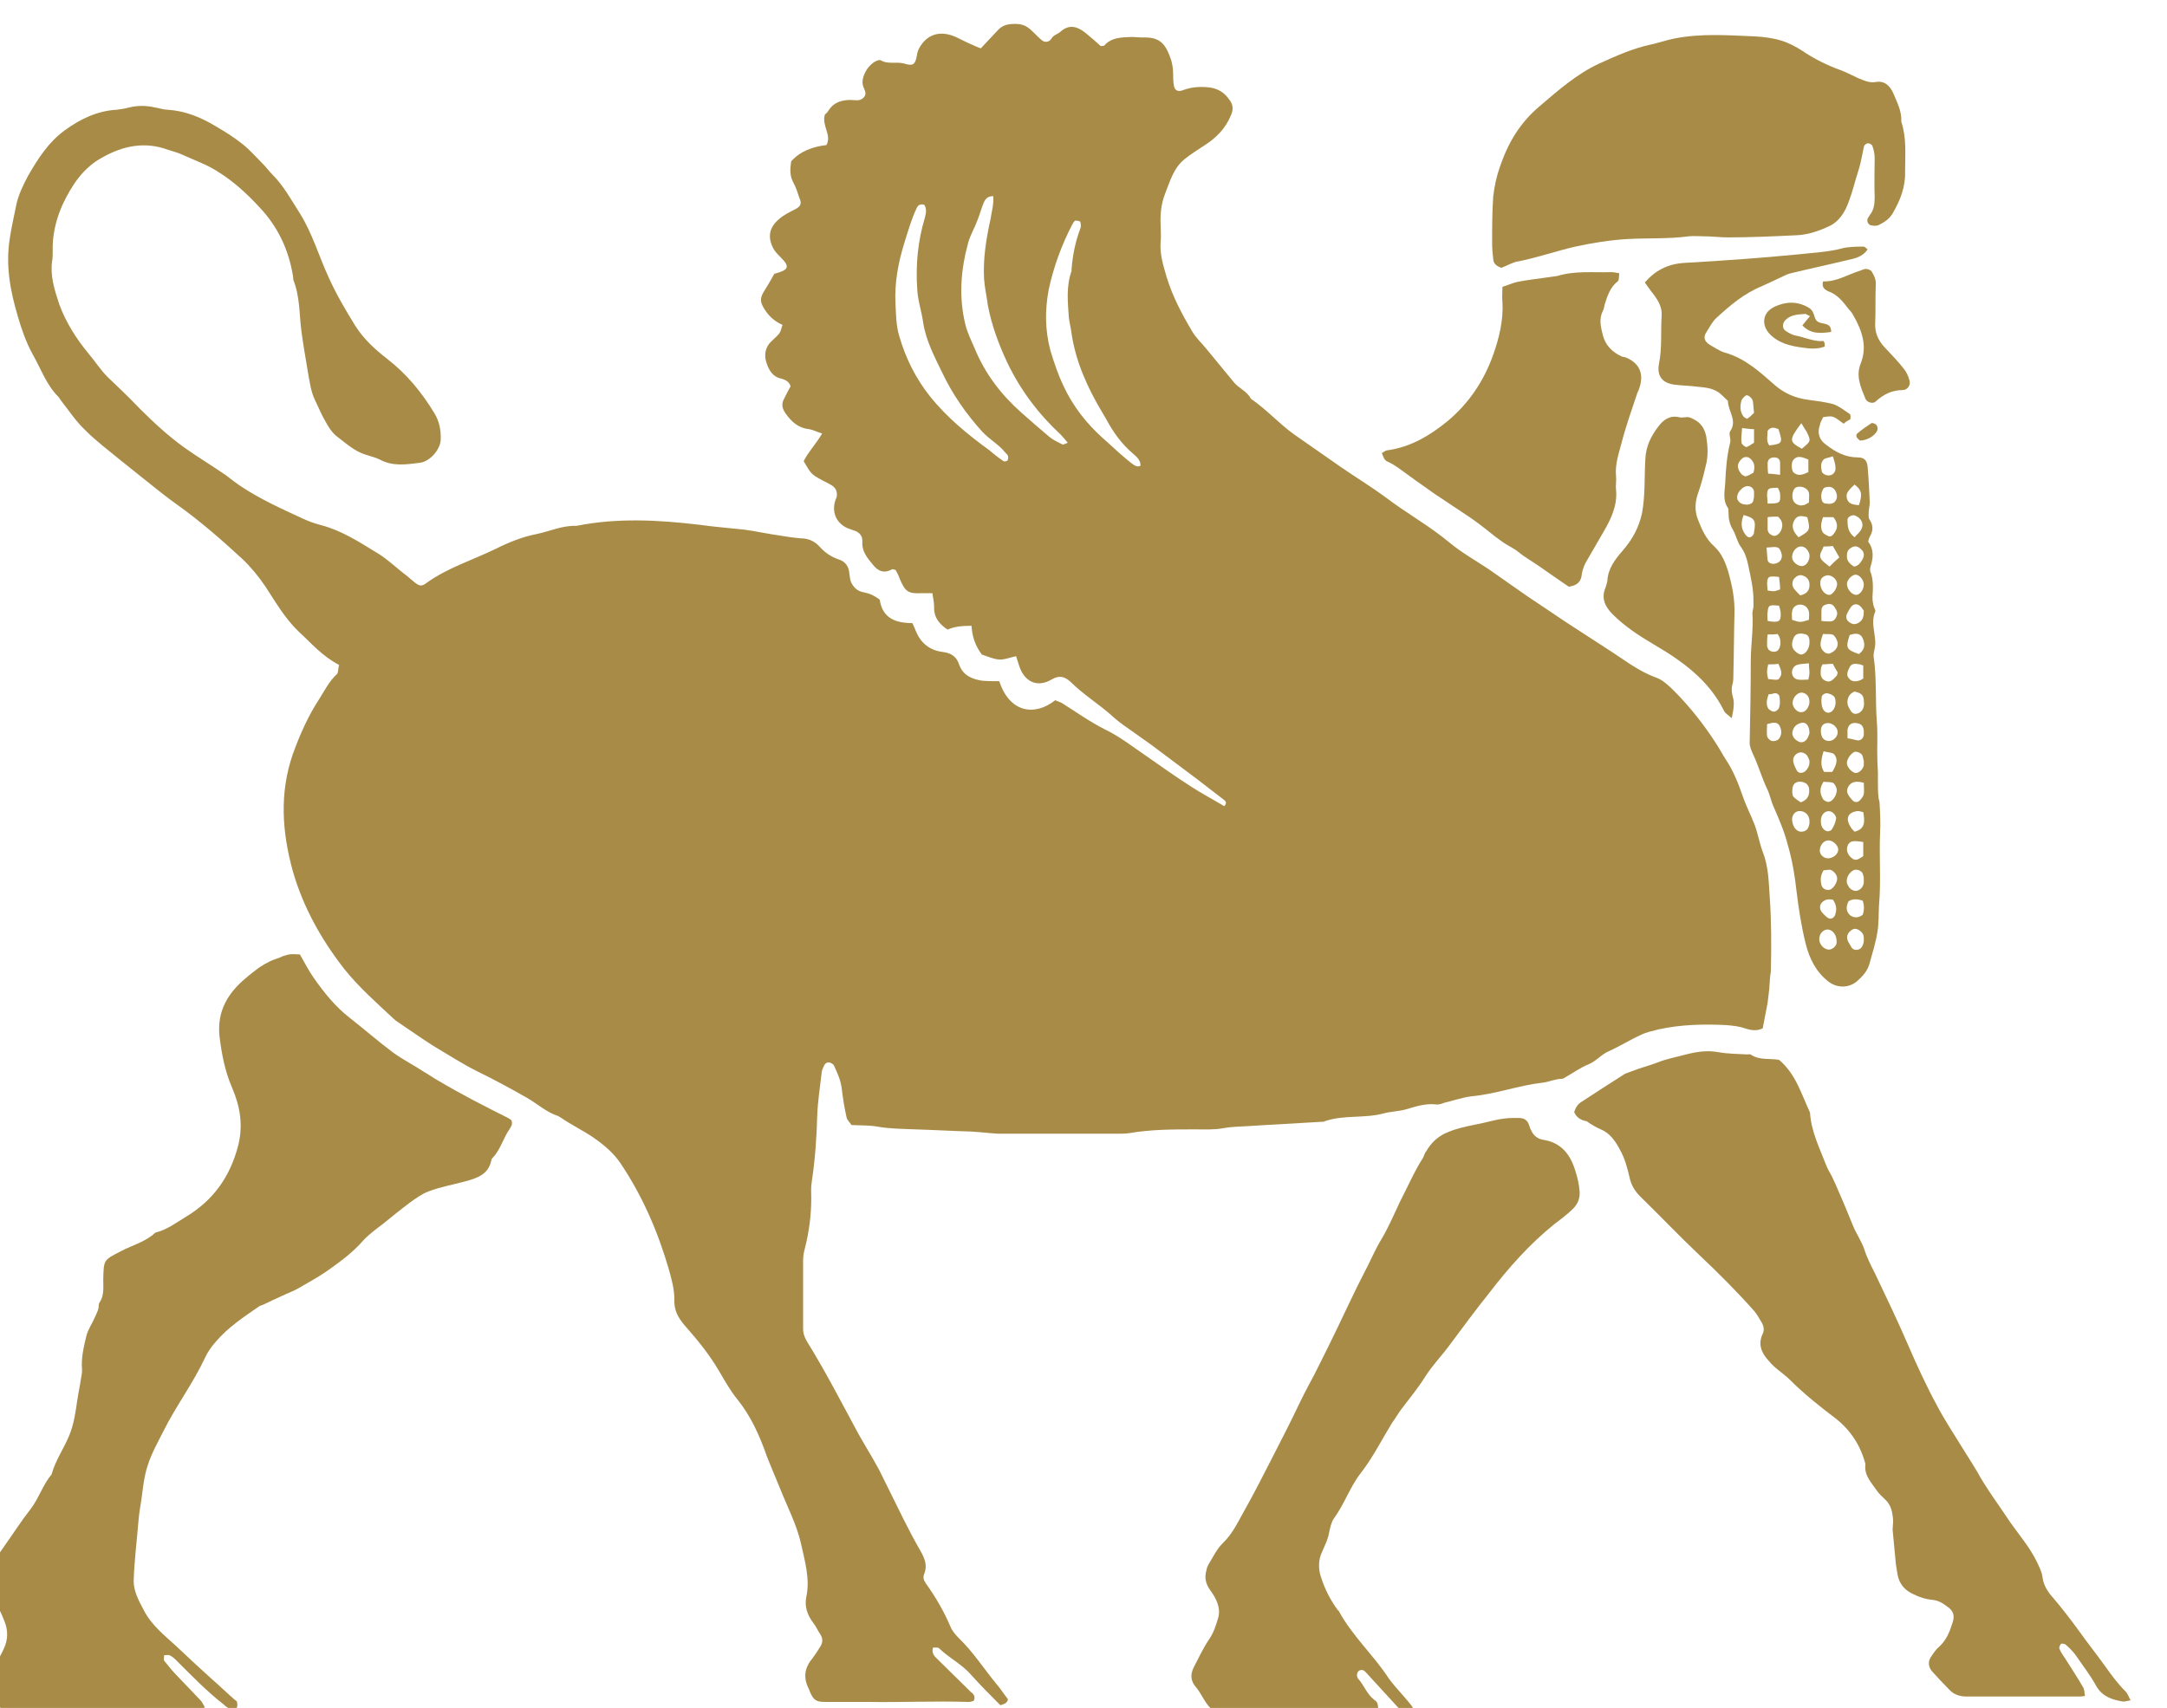
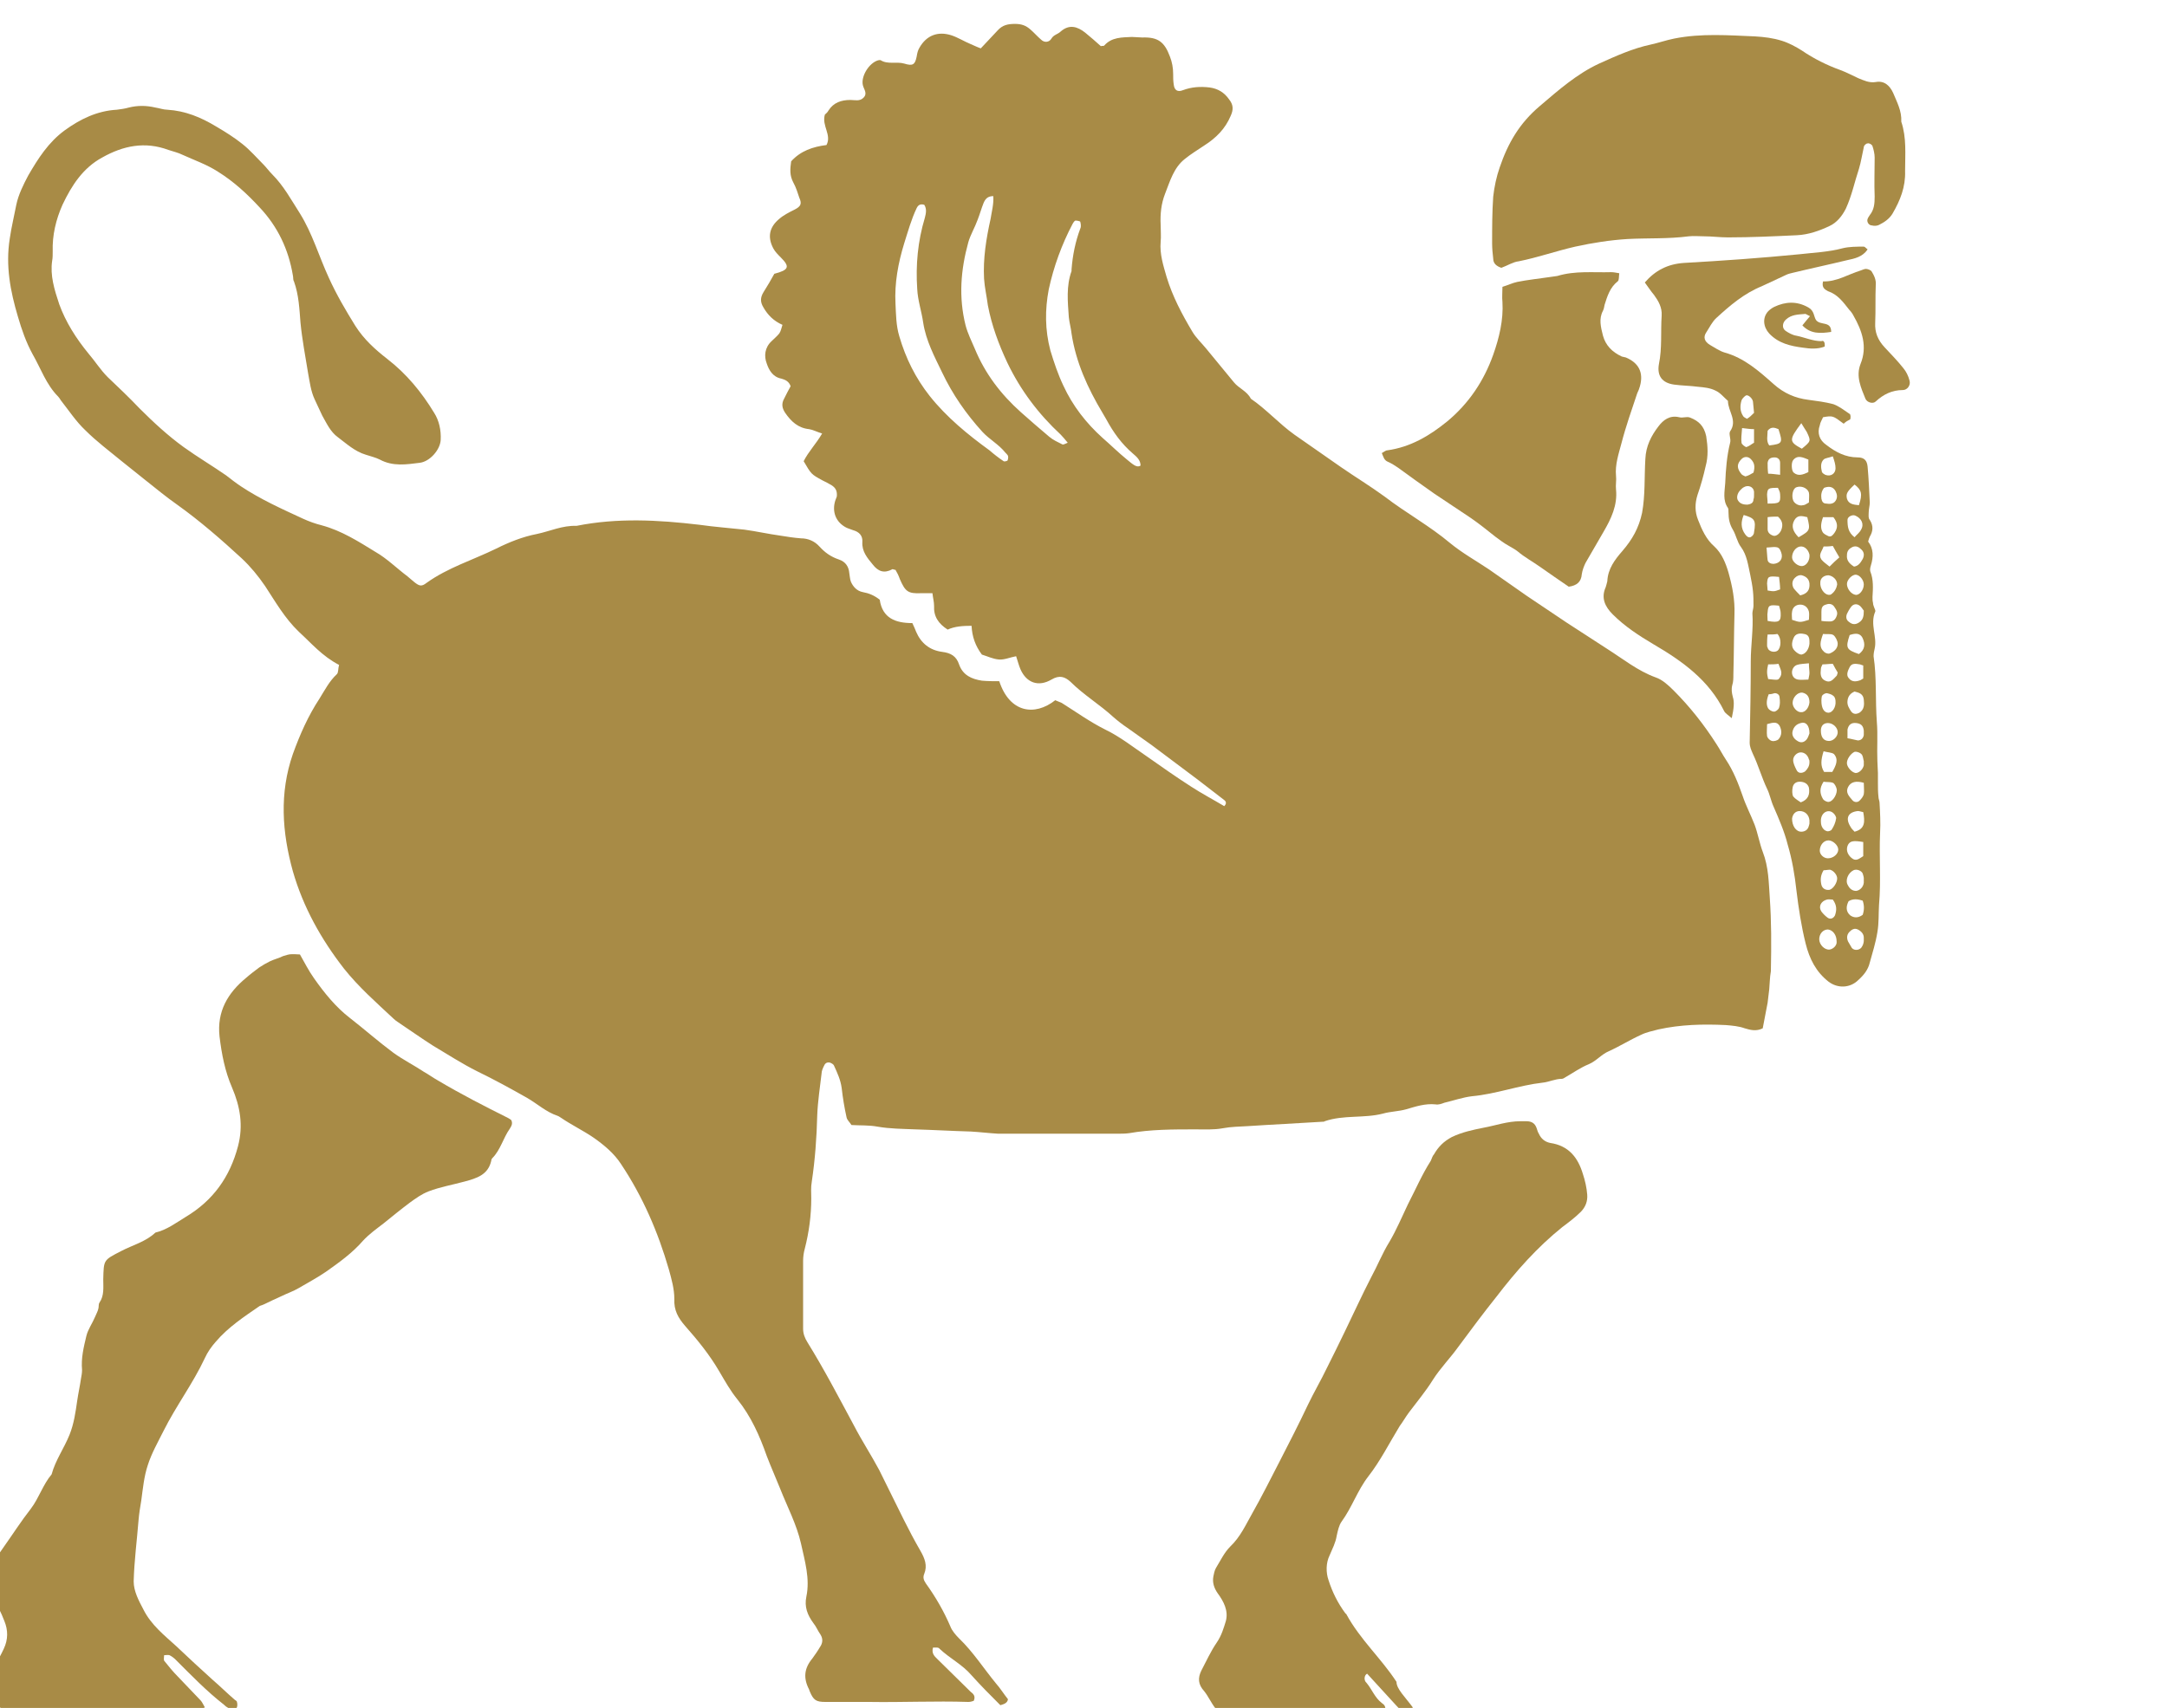
<svg xmlns="http://www.w3.org/2000/svg" version="1.1" id="Layer_1" x="0px" y="0px" viewBox="0 0 398.8 314.4" style="enable-background:new 0 0 398.8 314.4;" xml:space="preserve">
  <style type="text/css">
	.st0{fill-rule:evenodd;clip-rule:evenodd;fill:#A88B46;}
	.st1{fill:#A88B46;}
</style>
  <g>
    <path class="st0" d="M55.2,175.7c0.8,1.4,1.6,3,2.6,4.4c1.9,2.7,4,5.3,6.6,7.3c2.7,2.1,5.3,4.4,8,6.4c1.8,1.3,3.8,2.3,5.6,3.5   c0.9,0.5,1.7,1.1,2.6,1.6c4.2,2.5,8.5,4.7,12.9,6.9c0.2,0.1,0.5,0.3,0.6,0.4c0.3,0.7,0,1.1-0.3,1.6c-1.2,1.7-1.7,3.9-3.2,5.4   c-0.1,0.1-0.2,0.3-0.2,0.5c-0.6,2.6-2.7,3.2-4.9,3.8c-2.2,0.6-4.5,1-6.6,1.8c-1.3,0.5-2.4,1.3-3.5,2.1c-1.6,1.2-3.2,2.5-4.8,3.8   c-1.3,1-2.7,2-3.8,3.2c-2,2.3-4.4,4-6.8,5.7c-1.6,1.1-3.3,2-5,3c-1,0.6-2.2,1-3.2,1.5c-1.1,0.5-2.2,1-3.2,1.5   c-0.2,0.1-0.5,0.2-0.8,0.3c-2.9,2-5.8,3.9-8.1,6.6c-0.8,0.9-1.5,1.9-2,3c-2.2,4.7-5.3,8.8-7.6,13.4c-1,2-2.2,4.1-2.9,6.3   c-0.7,2.1-0.9,4.3-1.2,6.5c-0.2,1.2-0.4,2.4-0.5,3.6c-0.3,3.8-0.8,7.5-0.9,11.3c0,1.8,0.9,3.5,1.8,5.2c1.4,2.8,3.8,4.7,6,6.7   c2.2,2.1,4.5,4.2,6.7,6.2c1.4,1.2,2.7,2.5,4.1,3.7c0.1,0.1,0.4,0.2,0.4,0.4c0.1,0.3,0.1,0.7,0,1c-0.1,0.2-0.4,0.3-0.7,0.3   c-0.7,0-1.2-0.3-1.7-0.8c-3.2-2.5-6-5.4-8.9-8.3c-0.3-0.3-0.7-0.6-1.1-0.8c-0.3-0.1-0.7,0-1,0c0,0.3-0.1,0.8,0,1   c0.8,1,1.6,2,2.5,2.9c1.4,1.5,2.8,2.9,4.2,4.4c0.3,0.3,0.5,0.8,0.8,1.3c-0.5,0.2-0.9,0.5-1.3,0.5c-0.9,0-1.8-0.2-2.7-0.3   c-10.6,0-21.1,0-31.7,0c-0.6,0-1.3-0.1-1.9-0.1c-1.2-1.5-2.2-3.1-1.8-5.1c0.1-0.9,0.5-1.8,0.8-2.6c0.5-1.1,1.1-2.1,1.6-3.2   c0.8-1.7,0.8-3.4,0.1-5.1c-0.6-1.6-1.4-3.2-2.6-4.6c-0.9-1-0.9-2.1-0.6-3.4c0.6-2.1,1.8-3.8,3-5.5c1.7-2.4,3.3-4.9,5.1-7.2   c1.5-2,2.2-4.4,3.8-6.3c0.7-2.6,2.3-4.8,3.3-7.3c0.8-2,1.1-4.1,1.4-6.2c0.2-1.4,0.5-2.7,0.7-4.1c0.1-0.5,0.2-1.1,0.2-1.6   c-0.2-2.2,0.3-4.2,0.8-6.3c0.3-1.2,1.1-2.3,1.6-3.5c0.2-0.5,0.5-1,0.6-1.5c0.1-0.3,0-0.8,0.2-1.1c0.9-1.3,0.7-2.8,0.7-4.3   c0.1-3.6,0-3.5,3.3-5.2c2.1-1.1,4.5-1.7,6.3-3.4c2.1-0.5,3.8-1.8,5.6-2.9c5-3,8.1-7.3,9.6-13c1-3.8,0.4-7.3-1.1-10.8   c-1.3-3-1.9-6.1-2.3-9.4c-0.5-4.6,1.5-8,4.9-10.8c0.8-0.7,1.6-1.3,2.4-1.9c0.6-0.4,1.3-0.8,1.9-1.1c0.8-0.4,1.7-0.6,2.5-1   C53.4,175.6,53.4,175.6,55.2,175.7z" />
-     <path class="st0" d="M289.7,204.7c0.3-0.9,0.7-1.5,1.4-1.9c2.6-1.7,5.2-3.4,7.9-5.1c0.4-0.2,0.8-0.3,1.3-0.5c1.5-0.6,3.1-1,4.7-1.6   c1.7-0.7,3.5-1,5.3-1.5c2-0.5,3.9-0.8,6-0.4c1.7,0.3,3.5,0.3,5.2,0.4c0.3,0,0.6-0.1,0.8,0.1c1.6,1,3.4,0.6,5.1,0.9   c3.1,2.6,4.1,6.3,5.7,9.7c0.2,3.4,1.7,6.4,2.9,9.5c0.3,0.8,0.7,1.5,1.1,2.2c0.2,0.5,0.5,1,0.7,1.5c1.1,2.5,2.2,5.1,3.2,7.6   c0.6,1.5,1.6,2.9,2.1,4.4c0.5,1.6,1.3,3.1,2,4.5c2.1,4.4,4.2,8.8,6.1,13.2c1.6,3.7,3.3,7.4,5.2,10.9c1.5,2.9,3.4,5.7,5.1,8.5   c0.8,1.3,1.6,2.5,2.3,3.7c1.8,3.3,4.1,6.3,6.2,9.5c1.7,2.4,3.6,4.6,4.9,7.3c0.4,0.9,0.9,1.8,1,2.8c0.2,1.5,1,2.7,2,3.8   c1.7,2,3.3,4.1,4.9,6.3c1.5,2.1,3.1,4.1,4.6,6.2c1.2,1.7,2.4,3.3,3.8,4.7c0.4,0.4,0.5,0.9,0.9,1.6c-0.7,0.1-1.1,0.3-1.5,0.2   c-1.9-0.3-3.7-0.9-4.8-2.8c-1.1-2-2.5-3.8-3.8-5.7c-0.5-0.7-1.2-1.4-1.9-2c-0.2-0.1-0.7-0.2-0.8-0.1c-0.2,0.2-0.4,0.7-0.3,0.9   c0.2,0.5,0.5,1,0.8,1.4c1.2,1.9,2.4,3.7,3.5,5.6c0.3,0.4,0.3,1,0.4,1.7c-0.6,0.1-1,0.1-1.5,0.1c-6.8,0-13.5,0-20.3,0   c-1.3,0-2.4-0.4-3.2-1.3c-1.1-1.1-2.2-2.3-3.2-3.4c-0.7-0.9-0.7-1.9,0-2.8c0.4-0.6,0.8-1.2,1.4-1.7c1.3-1.2,1.9-2.7,2.4-4.3   c0.5-1.4,0.2-2.3-1-3.1c-0.8-0.6-1.6-1.1-2.7-1.2c-1.2-0.1-2.4-0.5-3.4-1c-1.6-0.7-2.7-1.9-3-3.7c-0.1-0.6-0.2-1.3-0.3-1.9   c-0.2-2.1-0.4-4.2-0.6-6.3c0-0.5,0.1-1.1,0.1-1.6c-0.1-1.5-0.3-2.9-1.5-4c-0.5-0.5-1.1-1-1.5-1.6c-1-1.5-2.4-2.8-2.1-4.9   c-0.9-3.4-2.7-6.2-5.5-8.4c-2.9-2.2-5.8-4.5-8.4-7.1c-1.2-1.2-2.8-2.1-3.9-3.5c-1.4-1.5-2-3.1-1.1-5c0.3-0.6,0.2-1.3-0.1-1.9   c-0.5-0.8-0.9-1.6-1.5-2.3c-3.2-3.6-6.6-7-10.1-10.3c-3.7-3.5-7.2-7.2-10.8-10.7c-1-1-1.7-2.1-2-3.5c-0.4-1.8-0.9-3.6-1.8-5.2   c-0.8-1.5-1.8-3-3.5-3.7c-0.9-0.4-1.8-0.9-2.6-1.5C290.9,206.2,290.1,205.7,289.7,204.7z" />
-     <path class="st0" d="M260,314.3c-0.6,1-1.2,1.1-2,0.6c-0.4-0.2-0.7-0.6-1-0.9c-1.8-2-3.6-3.9-5.4-5.9c-0.4-0.4-0.7-0.9-1.4-0.6   c-0.5,0.2-0.7,1.2-0.1,1.7c1,1.2,1.5,2.7,2.8,3.7c0.7,0.5,0.6,0.6,0.8,2c-0.4,0.1-0.9,0.2-1.3,0.2c-8.2,0-16.4,0-24.7,0   c-0.9,0-1.9,0-2.8,0.1c-1.1,0.1-2-0.5-2.6-1.3c-0.8-1-1.3-2.2-2.1-3.2c-1.1-1.2-1.2-2.4-0.5-3.8c0.9-1.7,1.7-3.5,2.8-5.1   c0.9-1.3,1.3-2.7,1.7-4c0.5-1.9-0.4-3.6-1.5-5.1c-0.7-1-1-2-0.8-3.1c0.1-0.5,0.2-1.1,0.5-1.6c0.8-1.3,1.5-2.8,2.6-3.9   c1.9-1.8,2.9-4.1,4.1-6.2c1.7-3,3.3-6.2,4.9-9.3c1.8-3.5,3.6-7,5.3-10.6c1.1-2.3,2.4-4.5,3.5-6.8c1.1-2.2,2.2-4.4,3.3-6.7   c1.6-3.3,3.1-6.6,4.8-9.9c1.2-2.2,2.1-4.5,3.4-6.6c1.3-2.2,2.3-4.6,3.4-6.9c1.4-2.7,2.6-5.5,4.2-8c0.2-0.4,0.3-0.9,0.6-1.2   c0.8-1.4,1.8-2.4,3.3-3.2c1.9-0.9,3.8-1.3,5.8-1.7c2.2-0.4,4.4-1.2,6.8-1.2c0.4,0,0.7,0,1.1,0c1,0,1.6,0.4,1.9,1.3   c0.1,0.3,0.2,0.7,0.4,1c0.4,0.9,1.1,1.5,2.1,1.7c3.4,0.5,5.1,2.7,6,5.7c0.4,1.2,0.7,2.5,0.8,3.8c0.1,1.2-0.3,2.3-1.2,3.2   c-1,1-2.2,1.9-3.4,2.8c-4.6,3.7-8.5,8.1-12.1,12.8c-2.4,3-4.7,6.1-7,9.2c-1.5,2.1-3.3,3.9-4.7,6.1c-1.3,2.1-2.9,4-4.4,6   c-0.6,0.8-1.1,1.7-1.7,2.5c-1.9,3.1-3.6,6.5-5.8,9.3c-2,2.6-3,5.7-4.9,8.3c-0.5,0.7-0.7,1.7-0.9,2.6c-0.2,1.3-0.8,2.4-1.3,3.6   c-0.7,1.4-0.7,3.2-0.2,4.6c0.7,2.2,1.7,4.2,3.1,6.1c0.1,0.1,0.2,0.1,0.2,0.2c2.5,4.6,6.4,8.1,9.2,12.4   C257,310.9,258.6,312.4,260,314.3z" />
+     <path class="st0" d="M260,314.3c-0.6,1-1.2,1.1-2,0.6c-0.4-0.2-0.7-0.6-1-0.9c-1.8-2-3.6-3.9-5.4-5.9c-0.5,0.2-0.7,1.2-0.1,1.7c1,1.2,1.5,2.7,2.8,3.7c0.7,0.5,0.6,0.6,0.8,2c-0.4,0.1-0.9,0.2-1.3,0.2c-8.2,0-16.4,0-24.7,0   c-0.9,0-1.9,0-2.8,0.1c-1.1,0.1-2-0.5-2.6-1.3c-0.8-1-1.3-2.2-2.1-3.2c-1.1-1.2-1.2-2.4-0.5-3.8c0.9-1.7,1.7-3.5,2.8-5.1   c0.9-1.3,1.3-2.7,1.7-4c0.5-1.9-0.4-3.6-1.5-5.1c-0.7-1-1-2-0.8-3.1c0.1-0.5,0.2-1.1,0.5-1.6c0.8-1.3,1.5-2.8,2.6-3.9   c1.9-1.8,2.9-4.1,4.1-6.2c1.7-3,3.3-6.2,4.9-9.3c1.8-3.5,3.6-7,5.3-10.6c1.1-2.3,2.4-4.5,3.5-6.8c1.1-2.2,2.2-4.4,3.3-6.7   c1.6-3.3,3.1-6.6,4.8-9.9c1.2-2.2,2.1-4.5,3.4-6.6c1.3-2.2,2.3-4.6,3.4-6.9c1.4-2.7,2.6-5.5,4.2-8c0.2-0.4,0.3-0.9,0.6-1.2   c0.8-1.4,1.8-2.4,3.3-3.2c1.9-0.9,3.8-1.3,5.8-1.7c2.2-0.4,4.4-1.2,6.8-1.2c0.4,0,0.7,0,1.1,0c1,0,1.6,0.4,1.9,1.3   c0.1,0.3,0.2,0.7,0.4,1c0.4,0.9,1.1,1.5,2.1,1.7c3.4,0.5,5.1,2.7,6,5.7c0.4,1.2,0.7,2.5,0.8,3.8c0.1,1.2-0.3,2.3-1.2,3.2   c-1,1-2.2,1.9-3.4,2.8c-4.6,3.7-8.5,8.1-12.1,12.8c-2.4,3-4.7,6.1-7,9.2c-1.5,2.1-3.3,3.9-4.7,6.1c-1.3,2.1-2.9,4-4.4,6   c-0.6,0.8-1.1,1.7-1.7,2.5c-1.9,3.1-3.6,6.5-5.8,9.3c-2,2.6-3,5.7-4.9,8.3c-0.5,0.7-0.7,1.7-0.9,2.6c-0.2,1.3-0.8,2.4-1.3,3.6   c-0.7,1.4-0.7,3.2-0.2,4.6c0.7,2.2,1.7,4.2,3.1,6.1c0.1,0.1,0.2,0.1,0.2,0.2c2.5,4.6,6.4,8.1,9.2,12.4   C257,310.9,258.6,312.4,260,314.3z" />
    <path class="st0" d="M276.3,49.3c-0.9-0.3-1.5-0.8-1.5-1.7c-0.1-0.9-0.2-1.8-0.2-2.8c0-2.9,0-5.7,0.2-8.6c0.2-1.8,0.6-3.7,1.2-5.4   c1.5-4.4,3.6-8.1,7.4-11.3c3.4-2.9,6.8-5.9,10.9-7.8c3.1-1.4,6.2-2.8,9.5-3.5c1.4-0.3,2.8-0.8,4.3-1.1c5-1,10-0.6,14.9-0.4   c1.7,0.1,3.3,0.3,4.9,0.8c1.3,0.4,2.6,1.1,3.7,1.8c2.2,1.5,4.6,2.7,7.1,3.6c1.1,0.4,2.2,1,3.3,1.5c1,0.4,2,0.9,3.2,0.7   c1.6-0.3,2.6,0.7,3.2,2c0.7,1.7,1.6,3.3,1.5,5.3c1,3,0.7,6,0.7,9.1c0.1,2.9-0.9,5.4-2.3,7.8c-0.6,1-1.5,1.6-2.5,2.1   c-0.4,0.2-0.9,0.2-1.3,0.1c-0.6,0-1-0.7-0.8-1.2c0.1-0.3,0.3-0.5,0.4-0.7c0.8-1,0.9-2.1,0.9-3.4c-0.1-2.4,0-4.8,0-7.2   c0-0.7-0.2-1.5-0.4-2.1c-0.1-0.3-0.6-0.6-0.9-0.5c-0.3,0-0.7,0.4-0.7,0.7c-0.3,1.3-0.5,2.7-0.9,4c-0.8,2.4-1.3,4.9-2.4,7.3   c-0.7,1.4-1.7,2.6-3,3.2c-1.9,0.9-3.9,1.6-6,1.7c-4.2,0.2-8.5,0.4-12.7,0.4c-1.5,0-2.9-0.2-4.4-0.2c-0.9,0-1.9-0.1-2.8,0   c-3.8,0.5-7.6,0.3-11.3,0.5c-3.2,0.2-6.4,0.7-9.6,1.4c-3.5,0.8-6.9,2-10.4,2.7C278.5,48.2,277.4,48.9,276.3,49.3z" />
    <path class="st0" d="M339.3,78c-2-1.5-2-1.5-3.8-1.2c-0.2,0.5-0.5,0.9-0.6,1.5c-0.5,1.4-0.1,2.7,1.2,3.6c1.7,1.3,3.5,2.3,5.8,2.3   c1.2,0,1.7,0.6,1.8,1.7c0.2,2.2,0.3,4.4,0.4,6.6c0,0.6-0.2,1.2-0.2,1.9c0,0.4-0.1,1,0.2,1.3c0.7,1.1,0.6,2.1,0,3.1   c-0.1,0.2-0.2,0.5-0.3,0.9c1,1.3,1,2.8,0.5,4.4c-0.1,0.3-0.2,0.8-0.1,1.1c0.6,1.5,0.5,3.1,0.4,4.7c0,0.4,0,0.7,0.1,1.1   c0,0.3,0.1,0.5,0.2,0.8c0.1,0.3,0.3,0.6,0.2,0.8c-1,2.3,0.4,4.6-0.1,6.8c-0.1,0.4-0.2,0.9-0.2,1.4c0.6,4,0.3,8.1,0.6,12.1   c0.2,2.4,0,4.8,0.1,7.2c0,0.7,0.1,1.5,0.1,2.2c0,0.6,0,1.3,0,1.9c0,0.8,0,1.6,0.1,2.5c0,0.4,0.2,0.7,0.2,1.1   c0.1,1.8,0.2,3.7,0.1,5.5c-0.2,4.4,0.2,8.8-0.2,13.3c-0.1,1.6,0,3.3-0.3,5c-0.3,1.9-0.9,3.8-1.4,5.6c-0.3,1.3-1.1,2.3-2.1,3.2   c-1.5,1.5-3.8,1.6-5.5,0.3c-2.3-1.8-3.5-4.2-4.2-7c-0.8-3.2-1.3-6.5-1.7-9.8c-0.3-2.8-0.8-5.7-1.6-8.4c-0.6-2.4-1.6-4.7-2.6-7   c-0.5-1.1-0.7-2.3-1.2-3.3c-1-2.1-1.6-4.3-2.6-6.4c-0.3-0.7-0.6-1.3-0.6-2.1c0.1-5,0.2-10,0.2-15c0-2.9,0.5-5.9,0.3-8.8   c0-0.4,0.2-0.9,0.2-1.4c0-0.9,0-1.8-0.1-2.7c-0.1-1-0.3-2-0.5-3c-0.4-1.8-0.6-3.6-1.7-5.1c-0.7-0.9-0.9-2.2-1.5-3.2   c-0.6-1-0.8-2-0.8-3.2c0-0.3,0-0.6-0.1-0.8c-1-1.4-0.6-3-0.5-4.6c0.1-2.5,0.3-5,0.9-7.4c0.2-0.7-0.3-1.6,0-2.1   c1.4-2-0.4-3.7-0.4-5.6c-0.8-0.7-1.4-1.5-2.3-1.9c-1-0.5-2.1-0.6-3.2-0.7c-1.5-0.2-2.9-0.2-4.4-0.4c-2.2-0.3-3.2-1.6-2.8-3.8   c0.6-2.9,0.3-5.9,0.5-8.9c0.1-1.5-0.6-2.7-1.4-3.8c-0.6-0.7-1.1-1.5-1.7-2.3c1.9-2.2,4.2-3.4,7.2-3.6c7.1-0.4,14.2-0.9,21.3-1.6   c2.6-0.3,5.3-0.4,7.9-1.1c1.2-0.3,2.6-0.3,3.9-0.3c0.2,0,0.4,0.3,0.7,0.5c-0.9,1.4-2.4,1.7-3.8,2c-3.3,0.8-6.6,1.5-9.9,2.3   c-0.4,0.1-0.9,0.2-1.3,0.4c-1.5,0.7-3,1.4-4.5,2.1c-3.2,1.3-5.8,3.5-8.3,5.8c-0.8,0.7-1.3,1.8-1.9,2.7c-0.6,0.9-0.3,1.7,0.7,2.3   c0.9,0.5,1.7,1.1,2.7,1.4c3.6,1,6.3,3.4,9,5.8c1.9,1.7,4,2.6,6.4,2.9c1.5,0.2,3.1,0.4,4.6,0.8c1.1,0.4,2.1,1.2,3,1.8   c0.2,0.1,0.2,0.7,0.1,1C340.1,77.4,339.7,77.6,339.3,78z M333,151.6c0-0.4,0-0.5,0-0.6c-0.1-1-0.8-1.7-1.8-1.7   c-0.8,0-1.3,0.6-1.4,1.4c0,1.3,0.7,2.4,1.7,2.4c0.6,0,1.1-0.3,1.3-0.8C332.9,152,333,151.7,333,151.6z M332.8,84.6   c-1-0.4-2-0.9-2.8,0.1c-0.4,0.5-0.3,2,0.1,2.3c0.8,0.7,1.7,0.4,2.7-0.1C332.8,86.2,332.8,85.4,332.8,84.6z M333,118.1   c0-0.9-0.3-1.3-1-1.4c-0.9-0.2-1.6,0-1.9,0.7c-0.4,0.9-0.5,1.8,0.3,2.5c0.3,0.3,0.8,0.6,1.1,0.6c0.8-0.1,1.4-1,1.5-2   C333,118.3,333,118.2,333,118.1z M331.5,77.9c-2.3,3.1-2.3,3.4,0.1,4.7c1.7-1.4,1.7-1.4,0.9-3.1C332.2,79,331.9,78.6,331.5,77.9z    M332.9,92.5c0-0.8,0.1-1.3,0-1.8c-0.3-1-1.7-1.4-2.5-0.9c-0.5,0.4-0.7,1.5-0.4,2.3c0.2,0.6,1.1,1.1,1.8,0.9   C332.1,93,332.4,92.8,332.9,92.5z M331,98.9c2.1-1.2,2.2-1.3,1.6-3.7c-0.9-0.2-1.8-0.5-2.4,0.6C329.6,96.9,330,97.9,331,98.9z    M343,161.6c0-0.1-0.1-0.5-0.2-0.8c-0.2-0.5-1.1-0.9-1.7-0.6c-1,0.5-1.6,1.9-1,2.8c0.3,0.6,0.8,1,1.5,1c0.7-0.1,1.3-0.7,1.4-1.5   C343,162.2,343,162.1,343,161.6z M340.4,116.9c-0.8,2.4-0.6,2.7,1.7,3.5c1.1-0.8,1.2-1.8,0.7-2.9   C342.3,116.4,341.3,116.6,340.4,116.9z M331.4,147.7c1.4-0.5,1.7-1.5,1.5-2.7c-0.2-0.7-0.8-1.1-1.7-1.1c-0.7,0-1.2,0.4-1.3,1.1   c-0.1,0.5-0.1,1.2,0.1,1.6C330.4,147.1,331,147.4,331.4,147.7z M341.3,127.3c-0.7,0.3-1.2,0.8-1.3,1.7c-0.1,0.8,0.3,1.4,0.7,2   c0.4,0.5,0.9,0.5,1.5,0.2c0.9-0.6,0.9-1.5,0.8-2.4C342.9,127.7,342.1,127.5,341.3,127.3z M341.2,104.3c0.8-0.1,1.2-0.7,1.6-1.4   c0.3-0.6,0.3-1.2-0.2-1.7c-0.5-0.5-1-0.8-1.7-0.5c-0.6,0.3-1,0.7-1,1.5C339.8,103.2,340.4,103.8,341.2,104.3z M338,173.3   c0-1.2-0.7-2.1-1.6-2.2c-0.9,0-1.6,0.8-1.6,1.8c0,1,1,2,1.9,1.9C337.4,174.7,338.1,174,338,173.3z M342.9,157.6c0-0.9,0-1.7,0-2.6   c-1.8-0.3-2.4-0.2-2.8,0.5c-0.4,0.8-0.2,1.7,0.6,2.4C341.6,158.7,342.2,158,342.9,157.6z M343,144.1c-1.4-0.4-2.4-0.2-2.9,0.8   c-0.5,1,0.2,1.7,0.8,2.4c0.3,0.4,1,0.5,1.4,0c0.3-0.3,0.6-0.7,0.7-1.1C343.1,145.6,343,144.9,343,144.1z M343,140.1   c-0.1-0.3-0.1-0.7-0.3-1.1c-0.2-0.4-1-0.7-1.4-0.6c-0.7,0.3-1.5,1.4-1.4,2.2c0.1,0.7,0.9,1.6,1.6,1.7c0.6,0,1.3-0.6,1.5-1.4   C343,140.7,343,140.5,343,140.1z M333,129.3c0-1-0.4-1.6-1.3-1.8c-0.9-0.1-1.8,0.9-1.8,1.9c0,0.8,0.8,1.7,1.5,1.7   C332.2,131.2,332.9,130.3,333,129.3z M331.3,109.6c1.3-0.3,1.8-1,1.7-2.2c-0.1-0.9-0.7-1.3-1.4-1.5c-0.4-0.1-0.9,0.1-1.2,0.4   c-0.6,0.5-0.7,1.3-0.3,2C330.4,108.7,330.9,109.2,331.3,109.6z M322.7,87c0.3-1.1,0.2-1.8-0.5-2.5c-0.5-0.5-1.2-0.5-1.7,0   c-0.9,0.9-0.9,1.7,0,2.8c0.2,0.2,0.5,0.3,0.7,0.4C321.7,87.6,322.2,87.3,322.7,87z M343,107.6c0-0.8-0.7-1.7-1.4-1.8   c-0.7-0.1-1.7,0.9-1.7,1.7c0,0.9,0.8,1.9,1.6,2C342.2,109.6,343,108.6,343,107.6z M322.8,91.1c0-0.2,0-0.4,0-0.6   c-0.1-0.9-1.1-1.3-1.9-0.8c-0.2,0.1-0.4,0.3-0.6,0.5c-0.6,0.6-0.8,1.5-0.4,2c0.4,0.6,1.1,0.7,1.7,0.7c0.6-0.1,1.1-0.3,1.1-1   C322.8,91.7,322.8,91.4,322.8,91.1z M331.3,100.6c-0.8,0.1-1.5,1-1.5,2c0,0.8,1.1,1.7,1.9,1.6c0.8-0.1,1.4-1.1,1.3-2.1   C332.8,101.2,332.1,100.5,331.3,100.6z M343,173.2c0-0.4,0-0.5,0-0.6c0-0.7-0.5-1.2-1.1-1.5c-0.6-0.3-1.1,0-1.5,0.4   c-0.5,0.5-0.6,1.1-0.3,1.8c0.2,0.4,0.5,0.8,0.7,1.2c0.5,0.6,1.6,0.4,1.9-0.3C342.9,173.9,343,173.4,343,173.2z M342.8,168.4   c0.3-0.9,0.3-1.7,0-2.6c-0.9-0.3-1.8-0.4-2.6,0.1c-0.5,1-0.5,1.9,0.3,2.6C341.2,169,342,169,342.8,168.4z M337.3,165.6   c-0.4,0-0.8-0.1-1.1,0c-1.1,0.3-1.6,1.3-1,2.2c0.3,0.4,0.7,0.8,1.1,1.1c0.5,0.4,1.1,0.2,1.4-0.4C338,167.6,338.1,166.7,337.3,165.6   z M335.6,160.2c-0.6,1-0.6,1.8-0.4,2.7c0.2,0.7,0.8,1,1.5,0.9c0.7-0.2,1.4-1.3,1.4-2.1c0-0.6-0.6-1.4-1.3-1.6   C336.4,160.1,336,160.2,335.6,160.2z M342.9,149.5c-0.5-0.1-0.7-0.2-1-0.2c-1.8,0.2-2.3,1.3-1.4,2.8c0.2,0.4,0.5,0.7,0.8,1   C343.3,152.6,343.2,151.2,342.9,149.5z M335.5,116.7c-0.5,1.4-0.8,2.4,0.2,3.3c0.2,0.2,0.7,0.4,1,0.3c0.8-0.3,1.5-0.9,1.5-1.8   c0-0.5-0.4-1.3-0.8-1.6C336.9,116.6,336.2,116.8,335.5,116.7z M335.6,143.9c-0.8,1.2-0.7,2.2-0.1,3.2c0.2,0.3,0.8,0.6,1.1,0.5   c0.8-0.1,1.6-1.6,1.4-2.4c-0.1-0.4-0.4-1-0.7-1.1C336.8,143.9,336.1,144,335.6,143.9z M333,135c0-1.5-0.7-2.2-1.6-1.9   c-0.8,0.2-1.3,0.7-1.5,1.5c-0.2,0.7,0.2,1.4,0.9,1.8c0.6,0.4,1.2,0.3,1.7-0.3C332.8,135.7,332.9,135.2,333,135z M333,140.3   c0-0.2,0-0.4-0.1-0.5c-0.2-0.8-0.8-1.3-1.5-1.3c-0.7,0-1.4,0.7-1.4,1.4c0,0.6,0.3,1.2,0.6,1.8c0.3,0.7,1,0.7,1.6,0.3   C332.7,141.5,333,141,333,140.3z M335.5,95.2c-0.4,1.1-0.5,2-0.1,2.7c0.2,0.4,0.7,0.6,1.1,0.8c0.5,0.2,0.8-0.2,1.1-0.6   c0.7-1,0.6-1.9-0.2-2.9C336.8,95.2,336.2,95.2,335.5,95.2z M332.9,114.1c0-0.5,0.1-1,0-1.5c-0.2-0.8-0.8-1.3-1.6-1.3   c-0.8,0-1.4,0.5-1.5,1.3c-0.1,0.5,0,1.1,0,1.5C331.3,114.6,331.3,114.6,332.9,114.1z M343,112.4c-0.2-0.2-0.4-0.7-0.9-1   c-0.5-0.3-1.1-0.2-1.5,0.4c-0.3,0.4-0.5,0.8-0.7,1.2c-0.2,0.5-0.2,1.1,0.4,1.5c0.6,0.5,1.2,0.5,1.8,0.1   C342.9,114.1,343,113.4,343,112.4z M335.6,138.3c-0.5,1.6-0.6,2.7,0.1,3.8c0.6,0,1.1,0,1.5,0c0.7-1.2,1.2-2.3,0.3-3.3   C337.1,138.5,336.3,138.5,335.6,138.3z M336.5,154.7c-0.9,0-1.6,0.9-1.6,1.9c0,0.7,0.7,1.4,1.5,1.4c1,0,1.9-0.8,1.9-1.6   C338.3,155.6,337.3,154.7,336.5,154.7z M342.9,122.5c-0.4-0.1-0.5-0.2-0.6-0.2c-0.7-0.1-1.5-0.3-1.9,0.5c-0.3,0.6-0.7,1.4-0.2,2   c0.6,0.8,1.4,0.7,2.2,0.4c0.2-0.1,0.3-0.2,0.5-0.3C342.9,124.1,342.9,123.3,342.9,122.5z M338.1,107.6c0-0.9-0.8-1.6-1.6-1.7   c-0.8,0-1.5,0.5-1.5,1.3c-0.1,1.1,0.7,2.2,1.5,2.3c0.2,0,0.4,0,0.5-0.1C337.7,108.9,338,108.2,338.1,107.6z M320.6,78.8   c-0.1,1.2-0.2,2-0.1,2.7c0,0.3,0.7,0.8,0.9,0.8c0.6-0.2,1-0.6,1.4-0.8c0-0.9,0-1.6,0-2.5C322.1,79,321.5,78.9,320.6,78.8z    M340,135.9c0.7,0.1,1.3,0.3,1.9,0.4c0.6,0,1-0.4,1.1-1c0-0.3,0-0.6,0-0.8c-0.1-0.9-0.5-1.3-1.4-1.4c-0.9-0.1-1.4,0.3-1.6,1.2   C340,134.7,340,135.3,340,135.9z M338.5,102.6c-0.5-0.9-0.9-1.5-1.2-2.1c-0.7,0.1-1.2,0.1-1.7,0.1c-0.3,0.9-1,1.5-0.4,2.4   c0.4,0.5,0.9,0.8,1.5,1.3C337.3,103.7,337.8,103.2,338.5,102.6z M332.9,122.1c-0.9,0.1-1.6,0.1-2.2,0.3c-0.6,0.2-1,0.9-0.9,1.6   c0.1,0.6,0.5,1,1.1,1.1c0.6,0.1,1.2,0,1.9,0c0.1-0.5,0.2-0.9,0.2-1.2C333,123.4,332.9,123,332.9,122.1z M341.3,98.9   c0.4-0.5,0.9-0.8,1.2-1.4c0.6-1,0.1-2.1-1.1-2.6c-0.5-0.2-1.4,0.2-1.4,0.8C340,96.9,340.1,98,341.3,98.9z M322.8,76   c-0.1-0.8-0.1-1.4-0.2-2.1c-0.1-0.6-0.9-1.3-1.3-1.1c-0.3,0.2-0.7,0.6-0.8,0.9c-0.3,1-0.3,2,0.3,2.9c0.1,0.2,0.4,0.3,0.7,0.5   C322,76.8,322.3,76.5,322.8,76z M342.1,93c0.7-2.1,0.5-2.8-0.8-3.8c-1.4,1.3-1.6,1.7-1.4,2.6C340.2,92.8,341.1,92.9,342.1,93z    M335.1,151.1c0,0.2,0,0.7,0.2,1.1c0.2,0.4,0.5,0.7,0.9,0.8c0.3,0.1,0.8-0.1,0.9-0.3c0.4-0.6,0.7-1.3,0.8-2   c0.1-0.3-0.3-0.9-0.6-1.1C336.4,148.9,335.1,149.6,335.1,151.1z M325.2,133.3c0,0.8-0.1,1.5,0,2.2c0.1,0.4,0.5,0.8,0.9,0.9   c0.4,0.1,1-0.1,1.2-0.3c0.7-0.8,0.6-1.7,0.2-2.5C327,132.8,326.3,133,325.2,133.3z M335.1,134.5c0,1.2,0.5,1.9,1.5,1.9   c0.8,0,1.6-0.8,1.6-1.6c0-0.9-0.9-1.7-1.8-1.7C335.6,133.1,335.1,133.6,335.1,134.5z M325.3,95.2c0,1,0,1.6,0,2.2   c0,0.6,0.4,1,1,1.2c0.5,0.2,1.2-0.3,1.5-1c0.4-1,0.2-1.8-0.6-2.5C326.6,95.1,326,95.1,325.3,95.2z M335.7,89.8   c-0.5,0.6-0.6,1.3-0.5,2c0.1,0.5,0.3,0.9,0.9,0.9c0.6,0.1,1.3,0.1,1.7-0.5c0.4-0.6,0.3-1.2,0-1.8C337.3,89.5,336.5,89.5,335.7,89.8   z M320.9,94.8c-0.5,1.2-0.6,2.4,0.3,3.6c0.3,0.4,0.7,0.7,1.1,0.4c0.3-0.2,0.5-0.5,0.5-0.8C323.2,95.7,322.9,95.4,320.9,94.8z    M338.2,123.8c-0.3-0.5-0.6-1-0.9-1.6c-0.7,0-1.3,0.1-1.9,0.1c-0.2,0.4-0.3,0.6-0.3,0.9c-0.1,0.8-0.1,1.7,0.8,2.1   c1,0.5,1.5-0.3,2.1-0.9C338.1,124.3,338.1,124.1,338.2,123.8z M335.2,114.3c0.7,0.1,1.2,0.1,1.6,0.1c0.6,0,1-0.4,1.2-1   c0.3-0.7-0.1-1.2-0.5-1.8c-0.4-0.5-1-0.5-1.5-0.3c-0.7,0.2-0.8,0.7-0.8,1.3C335.2,113.1,335.2,113.6,335.2,114.3z M337.3,84   c-0.8,0.3-1.4,0.3-1.7,0.6c-0.6,0.6-0.5,1.5-0.3,2.3c0.1,0.2,0.4,0.4,0.6,0.5c1,0.4,1.9-0.2,1.9-1.2   C337.8,85.5,337.6,84.9,337.3,84z M335.2,129c0,1.4,0.5,2.2,1.3,2.2c0.7,0,1.4-1,1.3-2.1c0-0.3-0.1-0.8-0.4-1   c-0.3-0.3-0.8-0.4-1.2-0.5c-0.3,0-0.7,0.2-0.9,0.5C335.2,128.5,335.2,128.9,335.2,129z M325.1,100.8c0.1,0.9,0.1,1.6,0.2,2.3   c0.1,0.5,0.6,0.7,1.1,0.7c1.2-0.1,1.8-1,1.4-2.1C327.4,100.6,327.2,100.6,325.1,100.8z M327.3,79c-0.7-0.3-1.4-0.5-2,0.3   c0,0.9-0.3,1.9,0.3,2.7C328.1,81.7,328.1,81.5,327.3,79z M325.3,114.3c2.1,0.4,2.5,0.1,2.4-1.5c0-0.4-0.2-0.9-0.3-1.3   c-1.8-0.2-2-0.1-2.1,1.2C325.2,113.2,325.3,113.7,325.3,114.3z M325.3,116.8c-0.1,0.8-0.1,1.4-0.1,1.9c0,0.2,0,0.4,0.1,0.5   c0.1,0.7,1.2,1,1.8,0.6c0.7-0.5,0.8-2.3,0-3.1C326.6,116.8,326.1,116.8,325.3,116.8z M325.3,92.7c2.2,0,2.4-0.1,2.3-1.7   c0-0.4-0.2-0.8-0.4-1.2c-1.8,0-1.9,0.1-2,1.2C325.2,91.5,325.3,92,325.3,92.7z M325.5,127.8c-0.4,1-0.5,1.9-0.1,2.6   c0.2,0.3,0.7,0.6,1.1,0.6c0.3,0,0.8-0.4,0.9-0.7c0.2-0.6,0.2-1.2,0.1-1.9c0-0.5-0.4-0.8-0.9-0.8   C326.3,127.7,325.9,127.8,325.5,127.8z M327.6,87.4c0-1,0-1.6,0-2.2c0-0.6-0.4-1-1-1c-0.8,0-1.2,0.3-1.3,1c0,0.6,0,1.2,0.1,2   C326.1,87.2,326.6,87.3,327.6,87.4z M325.4,122.3c-0.1,0.5-0.2,0.9-0.2,1.4c0,0.4,0.1,0.9,0.2,1.3c1.8,0.2,1.8,0.2,2.1-0.2   c0.7-0.9,0.1-1.7-0.2-2.6C326.6,122.3,326.1,122.3,325.4,122.3z M327.4,106.2c-2-0.2-2.1-0.1-2.2,1.2c0,0.4,0.1,0.9,0.1,1.3   c1.2,0.2,1.2,0.2,2.3-0.2C327.6,107.8,327.5,107,327.4,106.2z" />
    <path class="st0" d="M288.7,108c-1.9-1.3-3.5-2.4-5.2-3.6c-1.4-1-2.9-1.8-4.2-2.9c-0.5-0.4-1.1-0.7-1.6-1c-0.9-0.5-1.7-1.1-2.5-1.7   c-1.5-1.2-3-2.4-4.6-3.5c-2.2-1.5-4.4-2.9-6.6-4.4c-2.3-1.6-4.5-3.2-6.7-4.8c-0.6-0.4-1.2-0.8-1.9-1.1c-0.7-0.3-0.8-0.9-1.1-1.6   c0.4-0.2,0.7-0.5,1-0.5c4.3-0.6,7.8-2.7,11-5.3c4-3.3,6.8-7.5,8.5-12.3c1.1-3.1,1.9-6.4,1.7-9.7c-0.1-0.9,0-1.8,0-2.8   c1-0.3,1.8-0.7,2.7-0.9c2-0.4,4-0.6,6-0.9c0.5-0.1,0.9-0.1,1.4-0.2c3.3-1,6.6-0.6,9.9-0.7c0.5,0,0.9,0.1,1.5,0.2   c-0.1,0.6,0,1.3-0.3,1.5c-1.4,1.1-1.9,2.7-2.4,4.3c-0.1,0.4-0.1,0.7-0.3,1.1c-0.8,1.5-0.4,3,0,4.6c0.5,1.8,1.7,3,3.4,3.8   c0.2,0.1,0.5,0.1,0.8,0.2c2.4,1,3.3,2.8,2.6,5.3c-0.1,0.4-0.3,0.9-0.5,1.3c-1,3-2.1,6.1-2.9,9.2c-0.5,1.9-1.2,3.9-1,6   c0.1,0.8-0.1,1.7,0,2.5c0.3,2.9-0.9,5.4-2.3,7.8c-1.1,1.9-2.2,3.8-3.3,5.7c-0.3,0.6-0.6,1.4-0.7,2.1   C291,107.1,290.2,107.8,288.7,108z" />
    <path class="st0" d="M318.7,132.2c-0.7-0.6-1.2-0.9-1.4-1.3c-2.8-5.7-7.7-9.2-13-12.3c-2.7-1.6-5.3-3.3-7.5-5.5   c-1.4-1.4-2.2-3-1.3-5c0.1-0.3,0.2-0.7,0.3-1.1c0.1-2.3,1.4-4,2.8-5.6c1.8-2.1,3-4.2,3.6-7c0.6-3.3,0.4-6.6,0.6-9.9   c0.1-2.4,1.1-4.3,2.4-6c0.9-1.2,2.1-2.1,3.8-1.7c0.7,0.2,1.5-0.2,2.1,0.1c1.5,0.6,2.5,1.5,2.9,3.4c0.3,1.9,0.4,3.7-0.1,5.5   c-0.4,1.8-0.9,3.6-1.5,5.3c-0.5,1.6-0.5,3.1,0.1,4.6c0.7,1.8,1.5,3.6,3,4.9c1.4,1.3,2.1,3.1,2.6,4.8c0.7,2.5,1.2,5,1.1,7.7   c-0.1,3.7-0.1,7.4-0.2,11.1c0,0.6,0,1.3-0.2,1.9c-0.2,0.8-0.1,1.4,0.1,2.2C319.2,129.2,319.1,130.4,318.7,132.2z" />
    <path class="st0" d="M335.5,51.8c2.5,0.1,4.6-1.3,6.9-2c0.3-0.1,0.7-0.3,1-0.3c0.3,0,0.8,0.2,1,0.4c0.5,0.8,0.9,1.6,0.8,2.6   c-0.1,2.3,0,4.6-0.1,6.9c-0.1,1.8,0.5,3.2,1.7,4.5c1.2,1.3,2.4,2.5,3.5,3.9c0.5,0.6,0.9,1.4,1.1,2.2c0.3,0.9-0.4,1.8-1.2,1.8   c-2,0-3.6,0.8-5,2.1c-0.5,0.5-1.6,0.2-1.9-0.5c-0.8-2-1.8-4.1-0.9-6.4c1.3-3.2,0.3-6.1-1.3-8.9c-0.2-0.4-0.5-0.8-0.8-1.1   c-1.1-1.4-2.1-2.8-3.9-3.4C335.9,53.3,335.2,53,335.5,51.8z" />
    <path class="st0" d="M335.8,63.8c-1.3,0.5-2.7,0.4-4,0.2c-2.3-0.3-4.5-0.8-6.2-2.6c-1.1-1.2-1.3-2.9-0.2-4.1   c0.3-0.3,0.7-0.6,1.1-0.8c2.1-1,4.2-1.1,6.3,0.1c1.1,0.6,1,1.7,1.4,2.3c0.8,1.1,2.8,0.1,2.8,2.2c-2,0.3-3.8,0.4-5.3-1.2   c0.4-0.5,0.8-1,1.4-1.7c-0.5-0.2-0.8-0.5-1-0.4c-1.2,0.1-2.4,0.1-3.4,1c-0.7,0.6-0.8,1.6-0.1,2.1c0.6,0.4,1.3,0.8,2,0.9   c1.5,0.3,3,1,4.6,1C335.6,62.6,335.9,63,335.8,63.8z" />
-     <path class="st0" d="M342.3,81.1c-0.1-0.1-0.4-0.3-0.6-0.6c-0.1-0.2-0.1-0.6,0.1-0.7c0.8-0.7,1.7-1.3,2.6-1.9   c0.2-0.1,0.7,0.1,0.9,0.3c0.2,0.2,0.3,0.7,0.2,1C345.1,80.2,343.6,81.1,342.3,81.1z" />
    <path class="st0" d="M226.4,154.2c0,0.1,0,0.1-0.1,0.2c0-0.1-0.1-0.1-0.1-0.2C226.3,154.1,226.4,154.2,226.4,154.2z" />
-     <polygon class="st0" points="98,155.8 98.2,155.9 98,155.9  " />
    <path class="st1" d="M325.7,165.3c-0.2-2.8-0.2-5.7-1.3-8.5c-0.6-1.6-0.9-3.4-1.5-5c-0.7-1.8-1.6-3.5-2.2-5.3   c-0.8-2.3-1.7-4.6-3.1-6.7c-0.6-0.9-1.1-1.9-1.7-2.8c-2.3-3.6-4.9-6.9-7.9-9.9c-1-1-2.1-2-3.3-2.4c-3.3-1.2-6-3.4-9-5.3   c-2.5-1.6-4.9-3.2-7.4-4.8c-2.4-1.6-4.9-3.3-7.3-4.9c-2.3-1.6-4.7-3.3-7-4.9c-2.4-1.6-4.9-3-7.1-4.8c-3.8-3.2-8.2-5.6-12.1-8.6   c-2.6-1.9-5.4-3.6-8-5.4c-2.9-2-5.7-4-8.6-6c-2.8-2-5.2-4.7-8-6.6c-0.7-1.4-2.2-1.9-3.1-3c-1.7-2.1-3.4-4.1-5.1-6.2   c-0.9-1.1-1.9-2-2.6-3.2c-1.9-3.2-3.6-6.4-4.7-10c-0.6-2.1-1.3-4.2-1.1-6.5c0.1-1,0-2,0-3.1c-0.1-2,0.1-3.9,0.8-5.7   c0.9-2.3,1.6-4.8,3.6-6.4c1.1-0.9,2.4-1.7,3.6-2.5c2.2-1.4,3.9-3.1,4.9-5.5c0.5-1.1,0.5-2-0.3-3c-0.9-1.3-2.1-2-3.6-2.2   c-1.7-0.2-3.3-0.1-4.9,0.5c-1,0.4-1.6,0-1.7-1.1c-0.1-0.6-0.1-1.3-0.1-1.9c0-1.1-0.2-2.2-0.6-3.2c-1-2.7-2.2-3.6-5.1-3.5   c-0.6,0-1.3-0.1-1.9-0.1c-1.8,0.1-3.7,0-5.1,1.6c-0.1,0.1-0.4,0-0.6,0.1c-0.9-0.8-1.9-1.7-2.9-2.5c-1.4-1.1-2.9-1.6-4.5-0.2   c-0.5,0.5-1.3,0.6-1.7,1.3c-0.4,0.7-1.3,0.8-1.9,0.2c-0.7-0.6-1.3-1.3-2-1.9c-0.8-0.7-1.6-1-2.8-1c-1.3,0-2.3,0.2-3.2,1.2   c-1,1.1-2,2.1-3.1,3.3c-0.6-0.2-1.2-0.5-1.9-0.8c-1.2-0.5-2.3-1.2-3.5-1.6c-2.5-0.8-4.6,0-5.9,2.3c-0.3,0.5-0.4,1-0.5,1.6   c-0.3,1.5-0.7,1.8-2.3,1.3c-1.4-0.4-3,0.2-4.3-0.6c-0.1-0.1-0.4,0-0.5,0c-1.7,0.5-3.2,3-2.8,4.6c0.2,0.8,0.9,1.5,0.1,2.3   c-0.7,0.7-1.6,0.4-2.4,0.4c-1.7,0-3.1,0.5-4,1.9c-0.2,0.4-0.6,0.7-0.7,0.8c-0.6,2.1,1.3,3.7,0.3,5.6c-2.5,0.3-4.8,1.1-6.5,3   c-0.2,1.4-0.3,2.6,0.4,3.9c0.5,0.9,0.8,1.9,1.1,2.8c0.5,1.1,0.3,1.6-0.9,2.2c-1,0.5-2,1-2.8,1.7c-1.8,1.5-2.2,3.3-1.1,5.4   c0.3,0.6,0.9,1.2,1.4,1.7c1.7,1.7,1.5,2.3-1.2,3c-0.6,1.1-1.3,2.3-2,3.4c-0.6,1-0.6,1.8,0,2.8c0.8,1.4,1.9,2.5,3.5,3.2   c-0.2,0.6-0.3,1.2-0.6,1.6c-0.4,0.5-0.9,0.9-1.4,1.4c-1.3,1.2-1.4,2.8-0.9,4.1c0.4,1.2,1.1,2.5,2.7,2.8c0.7,0.2,1.4,0.5,1.7,1.4   c-0.4,0.7-0.8,1.5-1.2,2.3c-0.5,0.9-0.4,1.7,0.2,2.6c1.1,1.6,2.4,2.8,4.4,3c0.7,0.1,1.4,0.5,2.4,0.8c-1.1,1.9-2.5,3.3-3.4,5.1   c1.4,2.4,1.4,2.4,3.4,3.5c0.6,0.3,1.2,0.6,1.7,0.9c0.8,0.5,1.1,1.1,1,2.1c-0.1,0.3-0.2,0.5-0.3,0.8c-0.6,2,0.1,3.9,2,4.9   c0.4,0.2,0.8,0.3,1.3,0.5c1.1,0.3,1.8,1,1.7,2.2c-0.1,1.7,0.9,2.9,1.9,4.1c1,1.3,2.1,1.7,3.6,0.9c0.1-0.1,0.3,0.1,0.6,0.1   c0.3,0.5,0.6,1.1,0.8,1.7c1,2.3,1.5,2.7,3.9,2.6c0.6,0,1.3,0,2.1,0c0.1,0.9,0.3,1.6,0.3,2.3c-0.1,2,0.8,3.3,2.5,4.4   c1.3-0.6,2.8-0.7,4.4-0.7c0.1,2,0.7,3.7,1.9,5.3c1,0.3,2,0.8,3.1,0.9c1,0.1,2.1-0.4,3.2-0.6c0.3,0.9,0.5,1.7,0.8,2.4   c1.1,2.5,3.3,3.3,5.7,1.9c1.5-0.9,2.5-0.5,3.5,0.4c2.4,2.4,5.4,4.2,7.9,6.5c0.8,0.7,1.7,1.4,2.6,2c1.5,1.1,3,2.1,4.5,3.2   c2.8,2.1,5.6,4.2,8.4,6.3c1.6,1.2,3.2,2.5,4.8,3.7c0.3,0.2,0.7,0.6,0.1,1.2c-2-1.2-4.1-2.3-6.1-3.6c-2.8-1.8-5.5-3.7-8.2-5.6   c-2.5-1.7-4.9-3.6-7.6-4.9c-2.8-1.4-5.3-3.2-8-4.9c-0.4-0.2-0.8-0.3-1.2-0.5c-3.8,3-8.4,2.3-10.3-3.5c-1,0-2.1,0-3.2-0.1   c-1.9-0.3-3.5-1-4.2-3c-0.5-1.5-1.5-2.1-3.1-2.3c-2.3-0.3-3.9-1.6-4.8-3.7c-0.2-0.5-0.4-1-0.7-1.6c-3.1,0-5.5-0.9-6-4.3   c-1-0.8-2-1.2-3.1-1.4c-1.1-0.2-1.8-1-2.2-1.9c-0.2-0.5-0.2-1.1-0.3-1.6c-0.1-1.2-0.7-2.1-1.9-2.5c-1.5-0.5-2.6-1.3-3.6-2.4   c-0.9-1-2.1-1.5-3.4-1.5c-1.3-0.1-2.6-0.3-3.8-0.5c-2.2-0.3-4.4-0.8-6.6-1.1c-2.7-0.3-5.5-0.5-8.3-0.9c-7.6-0.9-15.1-1.3-22.6,0.2   c-2.6-0.1-4.9,1-7.3,1.5c-2.6,0.5-5.1,1.5-7.5,2.7c-4.3,2.1-8.9,3.5-12.8,6.3c-0.9,0.7-1.3,0.6-2.2-0.1c-0.4-0.3-0.8-0.7-1.3-1.1   c-2-1.5-3.8-3.3-5.9-4.5c-3.1-1.9-6.2-3.9-9.9-4.9c-1.2-0.3-2.3-0.7-3.4-1.2c-3.9-1.8-7.9-3.6-11.5-6c-0.9-0.6-1.8-1.3-2.7-2   c-2.6-1.8-5.3-3.4-7.8-5.2c-2.9-2.1-5.6-4.6-8.1-7.1c-1.9-2-3.9-3.9-5.9-5.8c-1.3-1.3-2.3-2.9-3.5-4.3c-2.3-2.8-4.2-5.8-5.4-9.1   C10,53.3,9.2,50.7,9.6,48c0.1-0.5,0.1-1.1,0.1-1.7c-0.1-3,0.6-5.9,1.8-8.6c1.7-3.6,3.8-6.8,7.3-8.7c3.9-2.2,7.9-3,12.2-1.4   c0.9,0.3,1.8,0.5,2.6,0.9c2.2,1,4.5,1.8,6.5,3.1c2.9,1.8,5.4,4.1,7.7,6.6c3.3,3.5,5.3,7.7,6.1,12.5c0.1,0.4,0,0.8,0.2,1.1   c0.9,2.5,1,5.1,1.2,7.6c0.3,3.1,0.9,6.2,1.4,9.3c0.3,1.6,0.5,3.3,1.2,4.8c0.5,1,0.9,2,1.4,3c0.8,1.4,1.5,3,2.9,4   c1.6,1.2,3.1,2.6,5.1,3.2c0.9,0.3,1.8,0.5,2.6,0.9c2.4,1.3,4.9,0.9,7.3,0.6c1.9-0.2,3.8-2.4,3.9-4.2c0.1-1.8-0.3-3.6-1.2-5   c-2.3-3.8-5.1-7.2-8.6-9.9c-2.3-1.8-4.3-3.6-5.9-6.1c-1.8-2.9-3.5-5.8-4.9-8.9c-1.8-3.9-3-8.1-5.3-11.8c-1.6-2.5-3-5.1-5.1-7.2   c-0.6-0.6-1.1-1.3-1.6-1.8c-1.3-1.3-2.5-2.7-3.9-3.8c-1.5-1.2-3.1-2.2-4.8-3.2c-2.8-1.7-5.7-2.9-9-3.1c-0.7,0-1.5-0.3-2.2-0.4   c-1.7-0.4-3.3-0.4-4.9,0c-0.7,0.2-1.4,0.3-2.2,0.4c-3.6,0.2-6.7,1.7-9.6,3.8c-3,2.2-4.9,5.2-6.7,8.3c-0.9,1.7-1.8,3.5-2.2,5.4   c-0.4,2.1-0.9,4.1-1.2,6.2c-0.8,5,0.1,9.7,1.5,14.4c0.7,2.4,1.5,4.7,2.7,6.9c1.5,2.6,2.5,5.6,4.7,7.8c0.2,0.2,0.3,0.4,0.5,0.7   c1.5,1.9,2.8,3.9,4.5,5.5c2.1,2.1,4.4,3.8,6.7,5.7c1.5,1.2,3,2.4,4.5,3.6c1.9,1.5,3.7,3,5.7,4.4c4.2,3,8.1,6.4,11.9,9.9   c1.6,1.5,3,3.2,4.3,5.1c1.9,2.9,3.6,5.9,6.2,8.4c2.3,2.1,4.3,4.5,7.4,6.1c-0.2,0.7-0.1,1.4-0.4,1.7c-1.4,1.3-2.2,2.9-3.2,4.5   c-2.1,3.2-3.6,6.6-4.9,10.2c-2.5,7.2-2,14.4,0,21.6c1.9,6.6,5.2,12.5,9.4,17.9c2.7,3.4,6,6.3,9.1,9.2c0.3,0.3,0.6,0.5,0.9,0.7   c2.1,1.4,4.2,2.9,6.4,4.3c2.7,1.6,5.3,3.3,8.1,4.7c3.1,1.5,6.2,3.2,9.2,4.9c1.9,1.1,3.5,2.6,5.6,3.3c0.3,0.1,0.5,0.3,0.7,0.4   c1.9,1.3,4,2.3,5.9,3.6c2,1.4,3.8,2.9,5.1,4.9c4,6,6.8,12.5,8.8,19.4c0.5,1.8,1,3.6,1,5.4c-0.1,2.1,0.7,3.5,2,5   c2.3,2.6,4.5,5.3,6.3,8.4c1,1.7,2,3.5,3.3,5.1c2.5,3.1,4.1,6.7,5.4,10.4c0.8,2.1,1.7,4.1,2.5,6.1c1.3,3.3,3,6.5,3.8,10   c0.7,3.2,1.7,6.5,1,9.8c-0.4,1.9,0.2,3.4,1.3,4.9c0.5,0.6,0.8,1.4,1.3,2.1c0.5,0.8,0.4,1.6-0.1,2.3c-0.4,0.7-0.9,1.4-1.4,2.1   c-1.5,1.8-1.7,3.6-0.6,5.7c0,0.1,0.1,0.2,0.1,0.3c0.7,1.7,1.2,2,2.9,2c2.7,0,5.4,0,8,0c6.1,0.1,12.2-0.2,18.3,0   c0.4,0,0.7-0.1,1-0.2c0.4-0.9-0.1-1.3-0.6-1.7c-2-2-4.1-4-6.1-6c-0.5-0.5-1.1-1-0.8-2.1c0.4,0,1-0.1,1.2,0.2   c1.9,1.8,4.2,2.9,5.9,4.9c1.7,1.9,3.5,3.7,5.3,5.5c0.7-0.2,1.3-0.4,1.4-1.1c-0.8-1-1.4-2-2.2-2.9c-2.3-2.8-4.2-5.8-6.8-8.3   c-0.6-0.6-1.3-1.4-1.6-2.2c-1.2-2.8-2.7-5.4-4.5-7.9c-0.4-0.6-0.6-1.1-0.3-1.8c0.6-1.5,0.1-2.8-0.7-4.2c-1.1-1.9-2.1-3.8-3.1-5.8   c-1.5-3-3-6.1-4.5-9.1c-1.5-2.8-3.2-5.4-4.6-8.1c-2.8-5.2-5.5-10.4-8.6-15.4c-0.5-0.8-0.8-1.6-0.8-2.5c0-4.2,0-8.3,0-12.5   c0-0.7,0.1-1.5,0.3-2.2c0.8-3.1,1.2-6.2,1.2-9.3c0-1-0.1-2,0.1-3.1c0.6-4,0.9-8.1,1-12.2c0.1-2.6,0.5-5.1,0.8-7.7   c0-0.4,0.2-0.9,0.4-1.3c0.2-0.5,0.5-0.8,1.1-0.7c0.3,0.1,0.7,0.3,0.8,0.6c0.6,1.3,1.2,2.6,1.4,4.1c0.2,1.8,0.5,3.6,0.9,5.4   c0.1,0.5,0.6,0.9,0.9,1.4c1.6,0.1,3.2,0,4.8,0.3c2.3,0.4,4.6,0.4,6.9,0.5c3.4,0.1,6.8,0.3,10.3,0.4c1.7,0.1,3.3,0.3,5,0.4   c7.3,0,14.6,0,21.9,0c0.7,0,1.5,0,2.2-0.1c4-0.7,8.1-0.7,12.2-0.7c1.7,0,3.4,0.1,5-0.2c1.6-0.3,3.1-0.3,4.7-0.4   c4.5-0.3,9-0.5,13.6-0.8c0.2,0,0.4,0,0.5-0.1c3.5-1.2,7.2-0.5,10.7-1.4c1.4-0.4,2.9-0.4,4.3-0.8c1.7-0.5,3.5-1.1,5.4-0.9   c0.5,0.1,1.1-0.1,1.6-0.3c1.7-0.4,3.4-1,5.1-1.2c4.4-0.4,8.6-2,13-2.5c1.1-0.1,2.3-0.7,3.5-0.7c0.3,0,0.5-0.2,0.7-0.3   c1.4-0.8,2.8-1.8,4.3-2.4c1.4-0.6,2.3-1.8,3.7-2.4c2-0.9,3.9-2.1,5.9-3c1-0.5,2.1-0.7,3.2-1c4.1-0.9,8.2-1,12.4-0.8   c1.2,0.1,2.4,0.2,3.5,0.6c1,0.3,2.1,0.6,3.3,0c0.3-1.5,0.6-3.1,0.9-4.7c0.1-0.8,0.2-1.7,0.3-2.5c0.1-1.1,0.1-2.2,0.3-3.3   C326,173.8,326,169.6,325.7,165.3z M185.4,84.8c-0.2,0.1-0.6,0.2-0.7,0.1c-0.9-0.6-1.8-1.3-2.6-2c-4-2.9-7.9-6.1-11-10   c-2.6-3.3-4.4-6.9-5.6-11c-0.6-2-0.6-4-0.7-6c-0.2-3.8,0.5-7.5,1.6-11.1c0.7-2.2,1.3-4.4,2.3-6.5c0.3-0.6,0.7-0.8,1.4-0.6   c0.5,0.8,0.3,1.6,0.1,2.4c-1.3,4.3-1.7,8.7-1.4,13.1c0.1,2.1,0.8,4.1,1.1,6.2c0.5,3.3,2.1,6.3,3.5,9.2c1.9,4,4.4,7.6,7.4,10.9   c1.3,1.4,3,2.3,4.2,3.8c0.2,0.2,0.4,0.4,0.5,0.6C185.6,84.2,185.5,84.6,185.4,84.8z M195.5,81.8c-0.8-0.4-1.7-0.8-2.4-1.4   c-1.8-1.5-3.5-3-5.2-4.5c-3.7-3.3-6.6-7.1-8.5-11.7c-0.6-1.4-1.3-2.8-1.7-4.3c-1.3-5.2-0.9-10.2,0.5-15.3c0.4-1.4,1.2-2.7,1.7-4.1   c0.4-1,0.7-2.1,1.1-3.1c0.3-0.7,0.7-1.3,1.8-1.3c0.1,1.5-0.3,2.9-0.5,4.2c-0.8,3.6-1.4,7.3-1.2,11c0.1,1.6,0.5,3.3,0.7,4.9   c0.7,3.7,2,7.2,3.6,10.6c2.4,5,5.7,9.4,9.8,13.2c0.4,0.4,0.8,0.9,1.3,1.5C196,81.7,195.7,81.9,195.5,81.8z M208.7,85.6   c-0.5-0.3-0.9-0.7-1.3-1c-1.6-1.3-3-2.7-4.5-4c-3-2.7-5.5-5.9-7.2-9.6c-1-2.1-1.7-4.2-2.4-6.5c-1-3.8-1-7.5-0.3-11.2   c0.9-4.2,2.4-8.3,4.4-12.1c0.1-0.2,0.3-0.5,0.5-0.6c0.3,0,0.8,0.1,0.9,0.2c0.1,0.4,0.2,0.9,0,1.3c-0.9,2.4-1.4,4.9-1.6,7.5   c0,0.1,0,0.2,0,0.3c-1,2.8-0.7,5.6-0.5,8.5c0.1,1,0.4,2,0.5,3c0.8,5.3,3,10.1,5.7,14.6c0.2,0.4,0.5,0.8,0.7,1.2   c1.3,2.4,2.8,4.5,4.9,6.3c0.7,0.6,1.4,1.2,1.4,2.2C209.5,86,209,85.8,208.7,85.6z" />
  </g>
</svg>